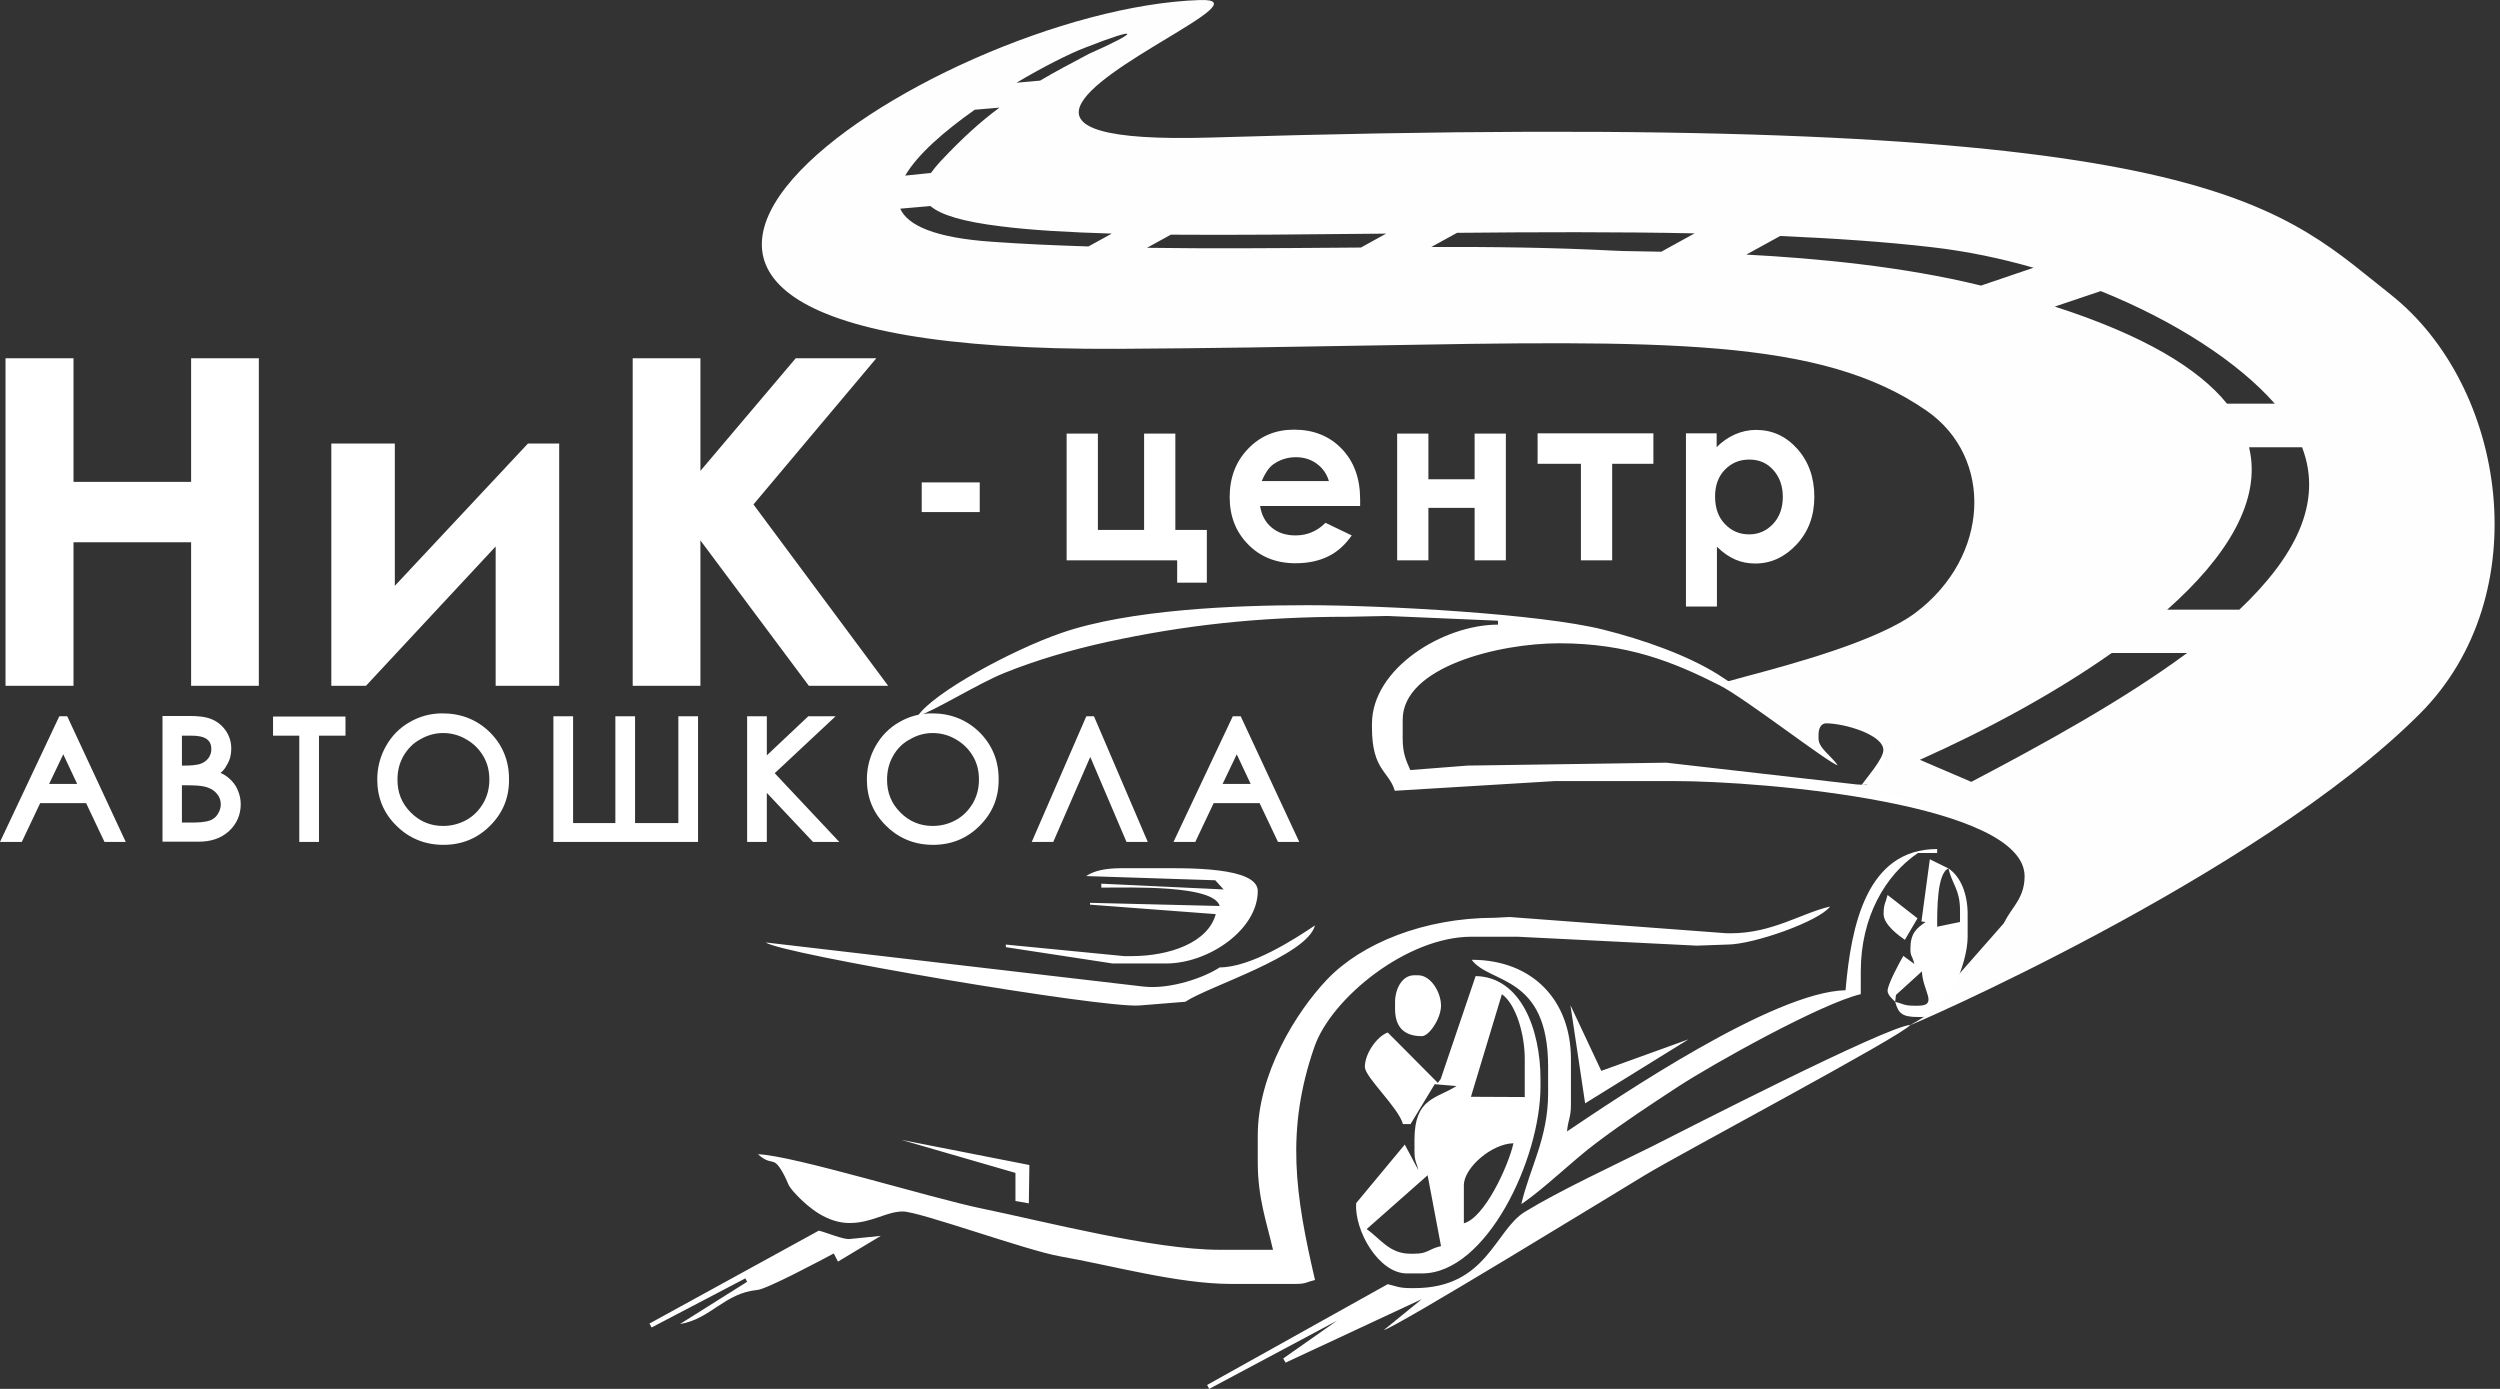
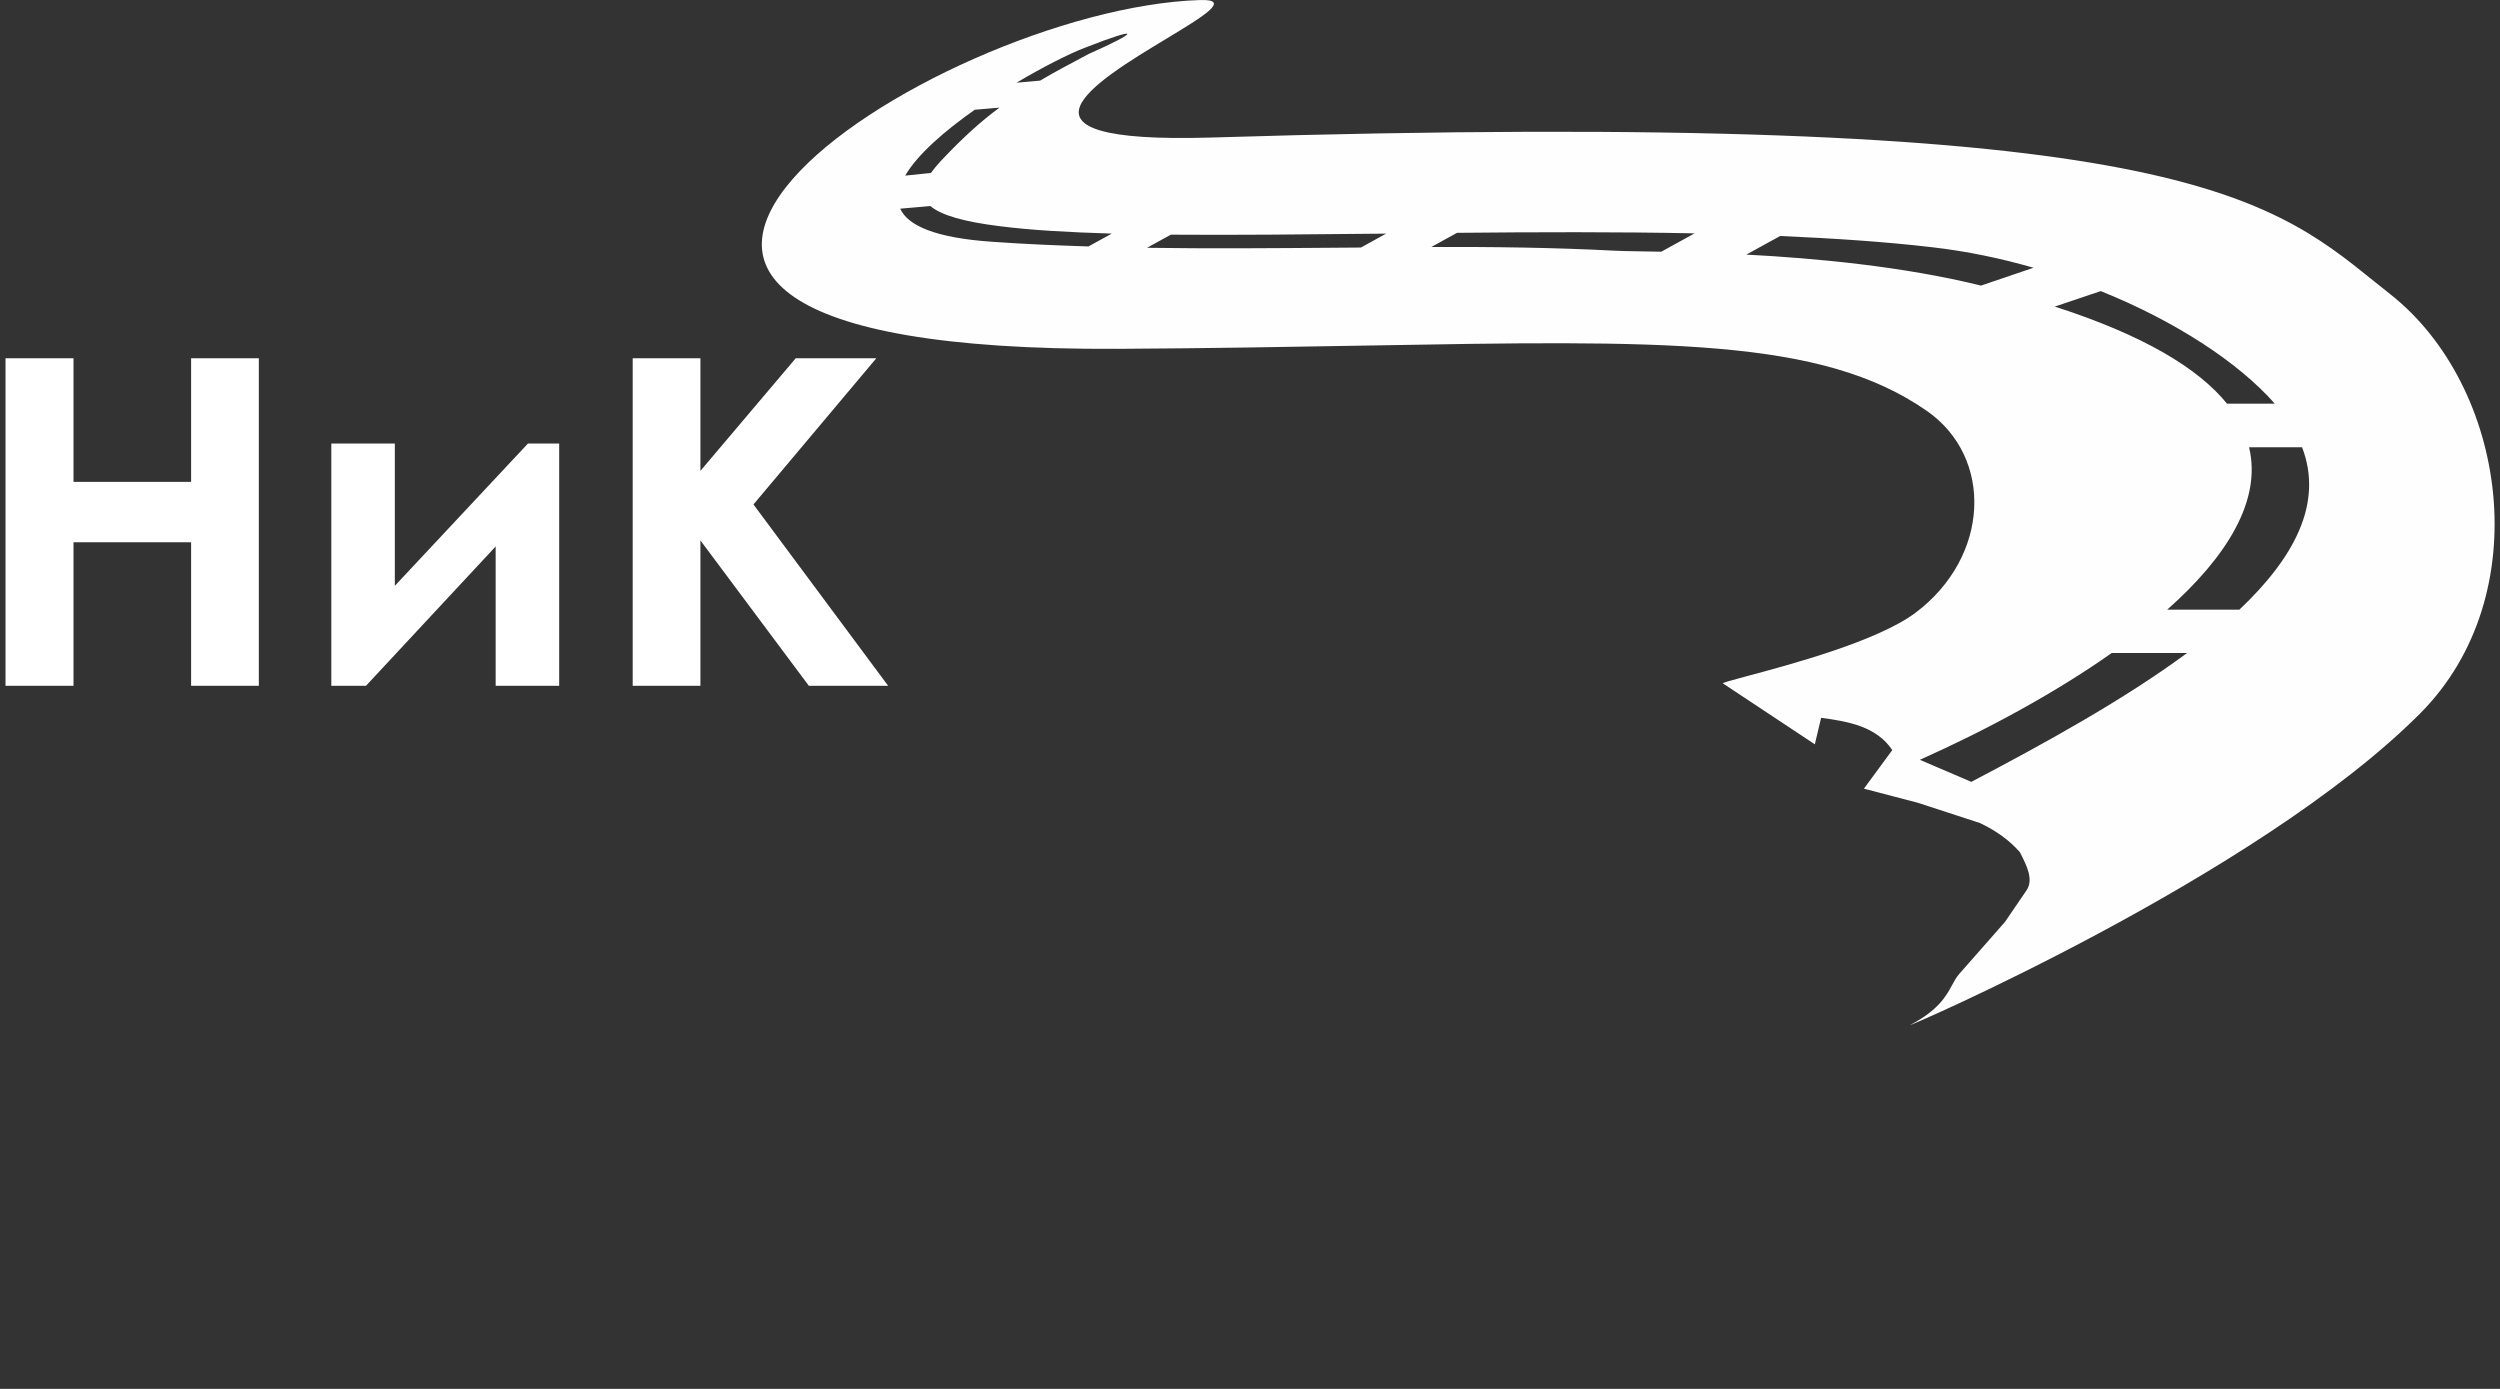
<svg xmlns="http://www.w3.org/2000/svg" width="144" height="80" viewBox="0 0 144 80" fill="none">
  <rect x="0" y="0" width="144" height="80" fill="#333333" stroke="none" />
  <g clip-path="url(#clip0)">
-     <path d="M53.091 27.787H56.433V29.495H53.091V27.787ZM61.438 32.276V24.975H63.238V30.523H65.9V24.975H67.7V30.523H69.514V33.561H67.805V32.276H61.438ZM78.344 29.147H72.583C72.658 29.661 72.885 30.084 73.248 30.387C73.611 30.689 74.064 30.84 74.624 30.84C75.29 30.84 75.864 30.599 76.348 30.115L77.86 30.84C77.482 31.385 77.028 31.792 76.499 32.05C75.971 32.307 75.35 32.443 74.624 32.443C73.505 32.443 72.598 32.08 71.887 31.354C71.177 30.629 70.829 29.722 70.829 28.634C70.829 27.515 71.177 26.593 71.887 25.852C72.598 25.111 73.475 24.748 74.534 24.748C75.653 24.748 76.575 25.111 77.285 25.852C77.996 26.593 78.344 27.56 78.344 28.77V29.147ZM76.545 27.711C76.424 27.303 76.197 26.97 75.849 26.713C75.501 26.456 75.094 26.335 74.639 26.335C74.141 26.335 73.702 26.486 73.323 26.758C73.081 26.94 72.87 27.256 72.673 27.71H76.545V27.711ZM82.276 27.605H84.938V24.975H86.737V32.276H84.938V29.253H82.276V32.276H80.476V24.975H82.276V27.605ZM88.582 24.96H95.235V26.714H92.861V32.276H91.061V26.714H88.566V24.96H88.582ZM98.879 24.96V25.761C99.197 25.429 99.56 25.187 99.938 25.02C100.316 24.854 100.724 24.763 101.148 24.763C102.085 24.763 102.872 25.126 103.522 25.851C104.172 26.577 104.505 27.499 104.505 28.618C104.505 29.706 104.172 30.613 103.492 31.354C102.812 32.08 102.026 32.458 101.103 32.458C100.694 32.458 100.301 32.383 99.954 32.231C99.606 32.08 99.243 31.838 98.895 31.49V34.937H97.111V24.96H98.879ZM100.754 26.471C100.195 26.471 99.726 26.668 99.348 27.061C98.969 27.454 98.788 27.968 98.788 28.602C98.788 29.253 98.97 29.782 99.348 30.175C99.726 30.582 100.194 30.78 100.754 30.78C101.299 30.78 101.767 30.568 102.131 30.175C102.509 29.767 102.69 29.253 102.69 28.617C102.69 27.997 102.508 27.483 102.145 27.076C101.783 26.668 101.329 26.471 100.754 26.471Z" fill="white" />
-     <path d="M4.96 46.26H2.314L1.255 48.496H0L3.417 41.255H3.871L7.243 48.496H6.019L4.96 46.26ZM3.644 43.448L2.828 45.156H4.446L3.644 43.448ZM12.702 44.521C12.884 44.597 13.05 44.703 13.186 44.823C13.398 45.005 13.579 45.231 13.685 45.488C13.806 45.76 13.866 46.033 13.866 46.319C13.866 46.924 13.64 47.453 13.201 47.861C12.717 48.315 12.097 48.481 11.447 48.481H9.36V41.24H10.917C11.341 41.24 11.855 41.27 12.248 41.451C12.58 41.602 12.837 41.829 13.034 42.131C13.23 42.434 13.321 42.766 13.321 43.13C13.321 43.462 13.246 43.78 13.064 44.067C12.974 44.249 12.854 44.4 12.702 44.521ZM10.479 42.374V44.098H10.645C10.917 44.098 11.341 44.083 11.598 43.977C11.78 43.901 11.916 43.795 12.022 43.644C12.127 43.493 12.173 43.327 12.173 43.146C12.173 42.919 12.113 42.738 11.931 42.587C11.704 42.405 11.311 42.375 11.038 42.375H10.479V42.374ZM12.097 47.258C12.294 47.182 12.445 47.061 12.551 46.879C12.656 46.713 12.717 46.531 12.717 46.335C12.717 46.093 12.642 45.881 12.475 45.7C12.293 45.489 12.051 45.368 11.779 45.307C11.643 45.277 11.491 45.262 11.34 45.247C11.098 45.232 10.856 45.232 10.629 45.232H10.478V47.379H11.098C11.386 47.378 11.81 47.363 12.097 47.258ZM18.373 42.374V48.496H17.239V42.374H15.727V41.271H19.9V42.374H18.373ZM28.232 47.56C27.491 48.301 26.598 48.663 25.54 48.663C24.497 48.663 23.574 48.301 22.833 47.56C22.092 46.834 21.73 45.942 21.73 44.9C21.73 44.219 21.896 43.569 22.228 42.98C22.561 42.39 23.014 41.922 23.605 41.589C24.179 41.256 24.815 41.09 25.48 41.09C26.538 41.09 27.46 41.438 28.217 42.178C28.958 42.919 29.32 43.825 29.32 44.868C29.336 45.927 28.972 46.819 28.232 47.56ZM23.242 43.539C23 43.962 22.894 44.416 22.894 44.914C22.894 45.655 23.136 46.275 23.665 46.804C24.179 47.318 24.799 47.575 25.525 47.575C26.009 47.575 26.463 47.454 26.872 47.227C27.28 47.001 27.598 46.668 27.839 46.26C28.081 45.836 28.187 45.383 28.187 44.899C28.187 44.415 28.081 43.961 27.839 43.553C27.597 43.146 27.28 42.828 26.857 42.586C26.448 42.344 25.995 42.223 25.526 42.223C25.058 42.223 24.619 42.344 24.21 42.586C23.801 42.798 23.483 43.13 23.242 43.539ZM32.995 47.408H35.445V41.256H36.579V47.408H39.073V41.256H40.207V48.497H31.876V41.256H33.01V47.408H32.995ZM44.17 43.508L46.559 41.256H48.132L44.624 44.536L48.343 48.496H46.831L44.169 45.669V48.496H43.035V41.255H44.169L44.17 43.508ZM56.433 47.56C55.692 48.301 54.8 48.663 53.742 48.663C52.699 48.663 51.776 48.301 51.035 47.56C50.294 46.834 49.932 45.942 49.932 44.9C49.932 44.219 50.098 43.569 50.43 42.98C50.763 42.39 51.216 41.922 51.807 41.589C52.381 41.256 53.017 41.09 53.681 41.09C54.74 41.09 55.662 41.438 56.419 42.178C57.16 42.919 57.522 43.825 57.522 44.868C57.537 45.927 57.174 46.819 56.433 47.56ZM51.443 43.539C51.201 43.962 51.095 44.416 51.095 44.914C51.095 45.655 51.337 46.275 51.866 46.804C52.381 47.318 53 47.575 53.727 47.575C54.211 47.575 54.664 47.454 55.073 47.227C55.481 47.001 55.799 46.668 56.04 46.26C56.283 45.836 56.388 45.383 56.388 44.899C56.388 44.415 56.283 43.961 56.04 43.553C55.798 43.146 55.481 42.828 55.058 42.586C54.649 42.344 54.196 42.223 53.727 42.223C53.258 42.223 52.82 42.344 52.412 42.586C52.003 42.798 51.67 43.13 51.443 43.539ZM62.799 43.599L60.667 48.497H59.428L62.573 41.256H63.012L66.112 48.497H64.887L62.799 43.599ZM72.553 46.26H69.907L68.848 48.496H67.593L71.01 41.255H71.464L74.837 48.496H73.612L72.553 46.26ZM71.237 43.448L70.421 45.156H72.039L71.237 43.448Z" fill="white" />
-     <path d="M99.484 54.407C100.997 54.407 104.792 53.062 105.412 52.216C103.764 52.594 102.085 53.757 99.696 53.757H99.47L86.949 52.82L86.072 52.865C82.05 52.865 78.421 54.331 76.44 56.418C74.64 58.307 72.447 61.875 72.447 65.397V66.939C72.447 69.025 72.962 70.4 73.324 71.988H70.255C66.429 71.988 60.033 70.325 56.57 69.615C53.682 69.025 45.607 66.531 43.657 66.485C44.503 67.226 44.503 66.53 45.063 67.498C45.502 68.269 45.26 68.178 45.91 68.859C46.59 69.57 47.649 70.446 48.934 70.446C50.22 70.446 51.052 69.781 52.004 69.781C52.957 69.781 59.202 72.049 61.062 72.366C63.935 72.865 67.836 73.954 70.906 73.954H74.641C75.23 73.954 75.246 73.848 75.745 73.727C74.611 68.86 74.036 65.111 75.714 60.289C76.682 57.507 81.022 53.955 84.757 53.955H87.403L97.731 54.469L99.484 54.407ZM106.955 45.186L95.977 43.931L84.53 44.098L81.233 44.355C80.976 43.78 80.795 43.357 80.795 42.556V41.452C80.795 38.414 86.329 37.053 89.807 37.053C93.769 37.053 96.415 38.141 99.046 39.472C100.513 40.213 105.292 43.931 105.851 44.082C105.503 43.553 104.747 43.1 104.747 42.54V42.329C104.747 41.966 104.883 41.664 105.186 41.664C106.229 41.664 108.482 42.314 108.482 43.206C108.482 43.72 107.47 44.853 107.243 45.201H107.908C108.12 44.884 109.36 43.387 109.36 42.994C109.36 42.056 106.623 41.24 105.398 41.24H104.732L104.52 42.555C103.129 41.814 100.68 39.94 98.986 38.867C97.216 37.748 94.691 36.856 92.347 36.266C88.748 35.359 79.706 34.86 75.29 34.86C71.162 34.86 65.038 35.102 61.122 36.463C58.279 37.445 53.773 39.894 52.865 41.239C53.712 41.013 56.374 39.35 57.856 38.76C59.655 38.035 61.696 37.43 63.768 36.976C68.153 36.024 72.447 35.525 77.71 35.525L79.917 35.48L86.283 35.752V35.979C83.122 35.979 79.025 38.503 79.025 41.693V41.92C79.025 44.369 80.007 44.414 80.34 45.548L89.58 44.989H96.399C101.707 44.989 116.617 46.303 116.617 50.476C116.617 51.942 115.604 52.411 115.301 53.545C115.921 53.137 117.055 51.64 117.055 50.688V50.25C117.07 47.59 109.737 45.246 106.955 45.186ZM82.231 67.695L83.002 71.776C82.231 71.958 82.261 72.214 81.46 72.214H81.233C80.038 72.214 79.524 71.368 78.722 70.794L82.231 67.695ZM107.181 55.949C107.181 52.85 108.572 50.417 110.478 49.131H111.581V48.905C107.514 48.905 106.621 53.319 106.304 57.037C102.145 57.128 93.209 63.19 90.26 65.17C90.32 64.49 90.486 64.384 90.486 63.629V60.998C90.486 57.642 88.294 55.284 84.77 55.284C85.799 56.69 89.171 56.115 89.171 61.436V62.978C89.171 65.562 88.112 67.27 87.628 69.357C88.959 68.465 90.546 66.877 91.983 65.804C93.51 64.655 95.052 63.642 96.67 62.584C98.636 61.299 104.882 57.807 107.18 57.263L107.181 55.949ZM79.706 76.613C80.432 76.447 92.937 68.783 94.736 67.695C96.717 66.485 109.585 59.653 110.04 59.033C108.588 59.154 97.111 65.049 95.1 66.062C92.938 67.135 89.822 68.586 87.842 69.796C86.103 70.853 85.649 74.195 81.476 74.195H81.249C80.583 74.195 80.447 74.089 79.933 73.968L69.529 79.773L69.65 80L77.014 76.07L73.914 78.247L74.05 78.488L81.897 74.83L79.706 76.613ZM68.273 57.702C69.634 56.795 75.275 55.072 75.744 53.303C74.579 54.089 72.054 55.722 70.255 55.722C69.393 56.297 67.412 57.006 65.855 56.825L44.11 54.286C44.927 54.936 63.526 58.095 65.644 57.914L68.273 57.702ZM62.558 50.462L69.998 50.703L70.482 51.232L63.435 50.9V51.127C65.143 51.127 69.907 50.961 70.254 52.185L62.784 52.003V52.108L70.027 52.653C69.588 54.3 67.351 55.072 65.188 55.072H64.749L57.93 54.407L57.945 54.558L64.084 55.496H67.169C69.619 55.496 72.447 53.545 72.447 51.323C72.447 49.917 68.319 50.008 66.731 50.008H64.538C63.692 50.023 63.056 50.13 62.558 50.462ZM109.162 57.702L109.207 57.309L110.704 55.949C110.734 57.067 111.671 57.929 110.477 57.929H110.25C109.661 57.929 109.646 57.824 109.162 57.702C109.344 58.383 109.585 58.579 110.478 58.579H110.704C112.096 58.579 113.336 55.511 113.336 53.969V52.654C113.336 51.505 112.943 50.492 112.232 50.023L111.159 49.494L110.675 53.077L110.917 53.107C110.388 53.47 110.04 53.757 110.04 54.649C110.04 55.117 110.116 54.937 110.267 55.526L109.632 55.058C109.42 55.42 108.725 56.705 108.725 57.069C108.723 57.309 109.026 57.566 109.162 57.702ZM50.733 71.187L48.933 71.368C48.555 71.399 47.602 70.99 47.163 70.884L37.41 76.236L37.532 76.463L42.93 73.635L43.035 73.832L39.164 76.266C40.934 75.979 41.72 74.482 43.625 74.301C44.169 74.256 47.284 72.593 48.025 72.2L48.267 72.668L50.733 71.187ZM81.898 59.683C82.322 59.683 83.002 58.655 83.002 57.929C83.002 57.127 82.397 56.175 81.686 56.175H81.46C80.749 56.175 80.356 56.977 80.356 57.717V58.155C80.371 59.169 80.885 59.683 81.898 59.683ZM90.457 57.899L91.303 63.552L97.261 59.864L92.287 61.663L92.226 61.677L92.211 61.632L90.457 57.899ZM108.496 52.654C108.496 53.274 109.419 53.924 109.721 54.135L110.447 52.895L108.724 51.55C108.603 52.049 108.496 52.064 108.496 52.654ZM51.912 65.654L58.49 67.559V69.177L59.261 69.312L59.292 67.105L51.912 65.654ZM112.231 50.023C112.458 50.975 112.897 51.232 112.897 52.442V53.107L111.581 53.378C111.581 52.411 111.567 50.296 112.231 50.023ZM84.318 70.461V68.269C84.318 67.271 85.905 65.881 87.176 65.851C86.873 67.181 85.512 70.144 84.318 70.461ZM86.51 57.264C87.327 57.854 87.826 59.577 87.826 60.998V63.19L84.726 63.175L86.51 57.264ZM80.371 59.91L79.932 59.472C79.312 59.698 78.616 60.681 78.616 61.452C78.616 62.042 80.566 63.81 80.809 64.748H81.247L82.638 62.45L83.894 62.556C82.729 63.297 81.474 63.236 81.474 65.639V66.304C81.474 66.894 81.58 66.909 81.701 67.408L80.915 65.927L78.117 69.298C77.996 70.855 79.403 73.349 81.035 73.349H81.912C85.617 73.349 88.732 66.773 88.732 62.586V62.148C88.732 59.321 87.612 56.268 84.996 56.223L82.986 62.148L82.82 62.375L80.371 59.91Z" fill="white" />
    <path d="M0.318 20.637H4.234V27.757H11.008V20.637H14.909V39.503H11.008V31.233H4.234V39.502H0.318V20.637ZM21.08 39.502H19.084V25.549H22.742V33.743L30.409 25.549H32.209V39.502H28.55V31.476L21.08 39.502ZM36.443 20.637H40.344V27.122L45.833 20.637H50.475L43.399 29.056L51.157 39.502H46.59L40.344 31.128V39.502H36.443V20.637Z" fill="white" />
    <path fill-rule="evenodd" clip-rule="evenodd" d="M110.039 59.033C109.252 59.441 129.984 50.538 139.39 41.105C146.194 34.287 144.395 22.239 137.681 16.948C137.362 16.696 137.05 16.445 136.738 16.193C130.47 11.14 124.407 6.252 69.725 7.923C57.149 8.29 63.08 4.708 67.169 2.239C69.324 0.938 70.968 -0.055 69.12 0.002C53.636 0.501 23.605 20.305 64.402 20.093C69.668 20.063 74.37 19.98 78.583 19.906C95.846 19.602 104.911 19.443 110.976 23.66C114.847 26.35 114.621 32.079 110.326 35.3C108.128 36.942 103.077 38.291 100.625 38.946C99.737 39.183 99.19 39.329 99.242 39.365L104.534 42.872L104.897 41.345C106.47 41.557 108.088 41.844 108.995 43.205L107.362 45.427L110.477 46.243L114.046 47.407C114.938 47.831 115.724 48.374 116.344 49.085L116.365 49.125C116.738 49.856 117.153 50.669 116.722 51.292L115.483 53.107L112.851 56.1C112.69 56.283 112.573 56.497 112.443 56.737C112.1 57.37 111.662 58.178 110.039 59.033ZM58.551 4.764C60.108 3.841 61.575 3.101 62.482 2.753C65.793 1.453 65.627 1.817 62.724 3.101C61.635 3.675 60.728 4.159 59.911 4.643L58.551 4.764ZM52.139 10.115C52.85 8.891 54.407 7.545 56.146 6.321L57.568 6.2C56.464 7.016 55.435 7.953 54.196 9.268C53.969 9.51 53.773 9.752 53.621 9.963L52.139 10.115ZM57.129 13.925C53.848 13.698 52.291 12.988 51.852 12.02L53.592 11.868C54.211 12.398 55.527 12.775 57.614 13.032C59.383 13.259 61.56 13.38 64.04 13.455L62.694 14.196C60.849 14.136 59.004 14.06 57.129 13.925ZM76.81 14.27C73.272 14.297 69.698 14.325 66.066 14.273L67.442 13.517C71.058 13.546 75.124 13.504 79.37 13.461L79.842 13.456L78.39 14.258C77.864 14.262 77.337 14.266 76.81 14.27ZM92.983 14.439C89.49 14.258 85.981 14.213 82.443 14.227L83.925 13.411C88.477 13.366 93.134 13.351 97.61 13.441L95.689 14.499C95.177 14.487 94.721 14.48 94.327 14.474C93.723 14.464 93.267 14.457 92.983 14.439ZM114.106 16.45C109.63 15.346 104.625 14.877 100.588 14.665L102.538 13.593C105.638 13.729 108.602 13.925 111.309 14.243C113.29 14.47 115.24 14.878 117.131 15.422L114.106 16.45ZM128.276 23.252C126.627 21.212 123.466 19.306 118.356 17.659L121.002 16.767C125.327 18.506 128.956 20.894 131.028 23.252H128.276ZM124.828 35.118C128.26 32.08 130.287 28.83 129.546 25.762H132.6C133.841 28.996 132.132 32.141 128.986 35.118H124.828ZM110.583 43.765C114.44 42.042 118.356 39.925 121.637 37.612H125.977C122.318 40.318 117.751 42.827 113.547 45.035L110.583 43.765Z" fill="#FEFEFE" />
  </g>
  <defs>
    <clipPath id="clip0">
      <rect width="143.689" height="80" fill="white" />
    </clipPath>
  </defs>
</svg>